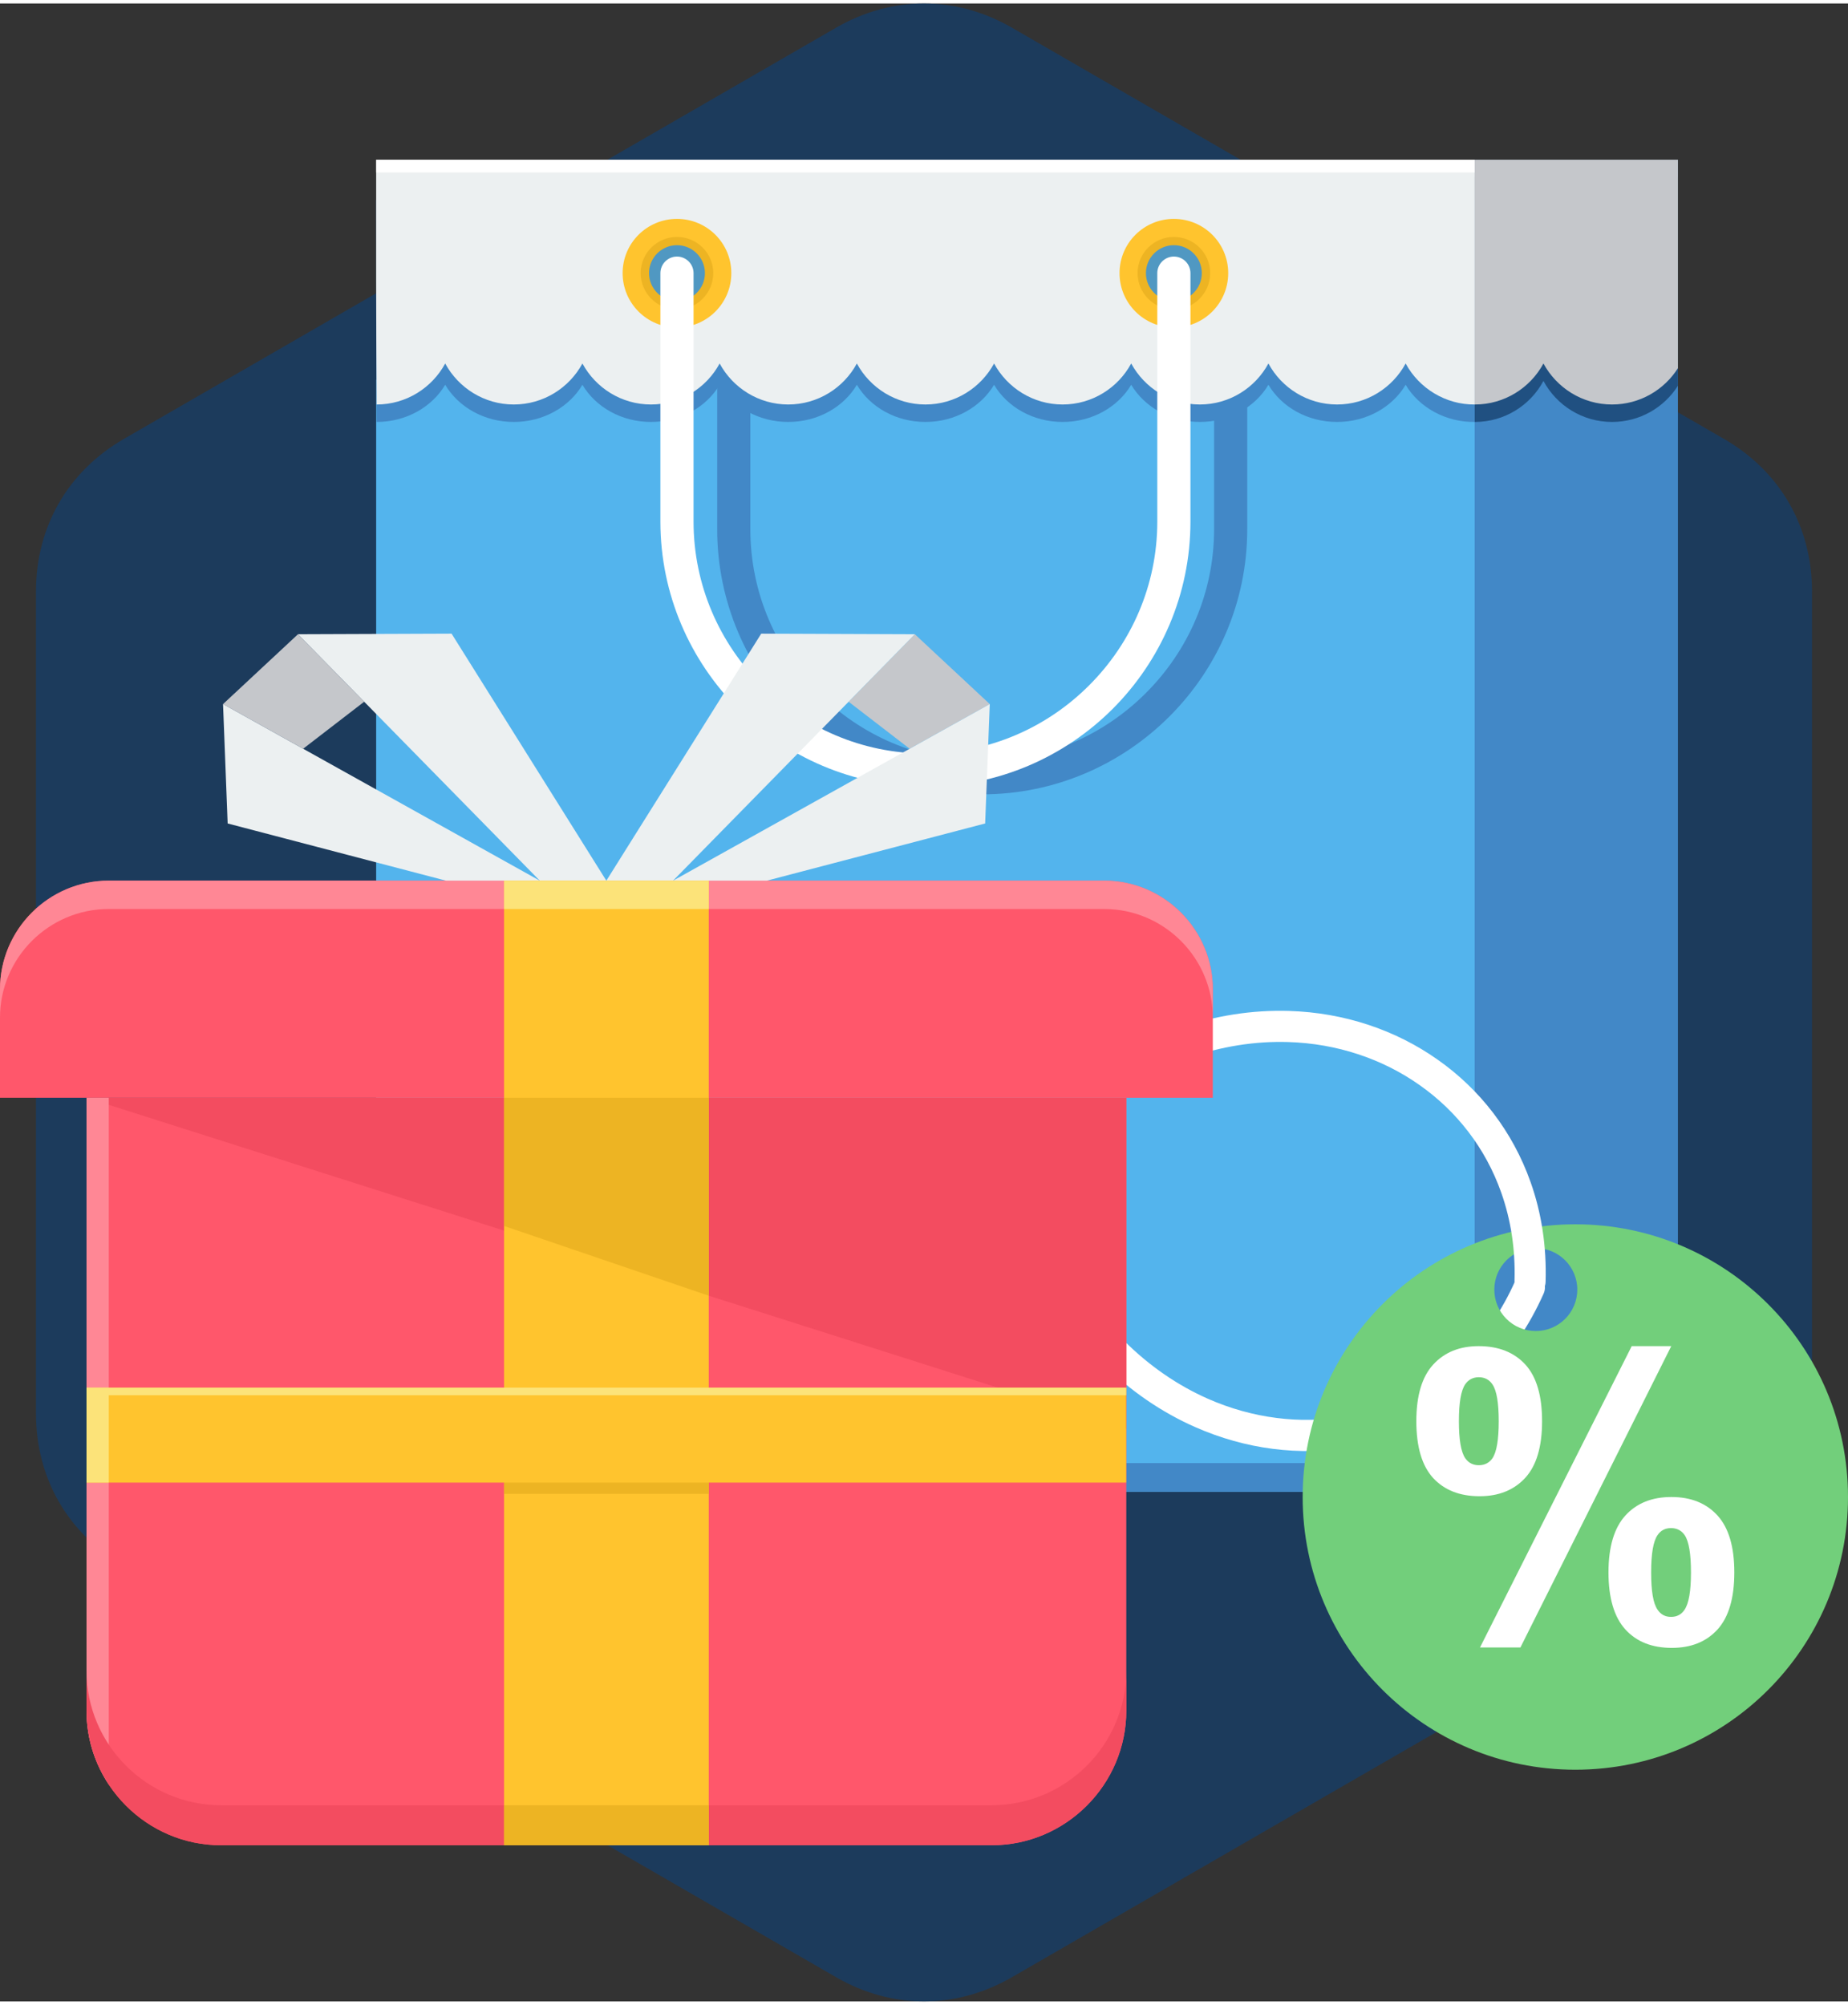
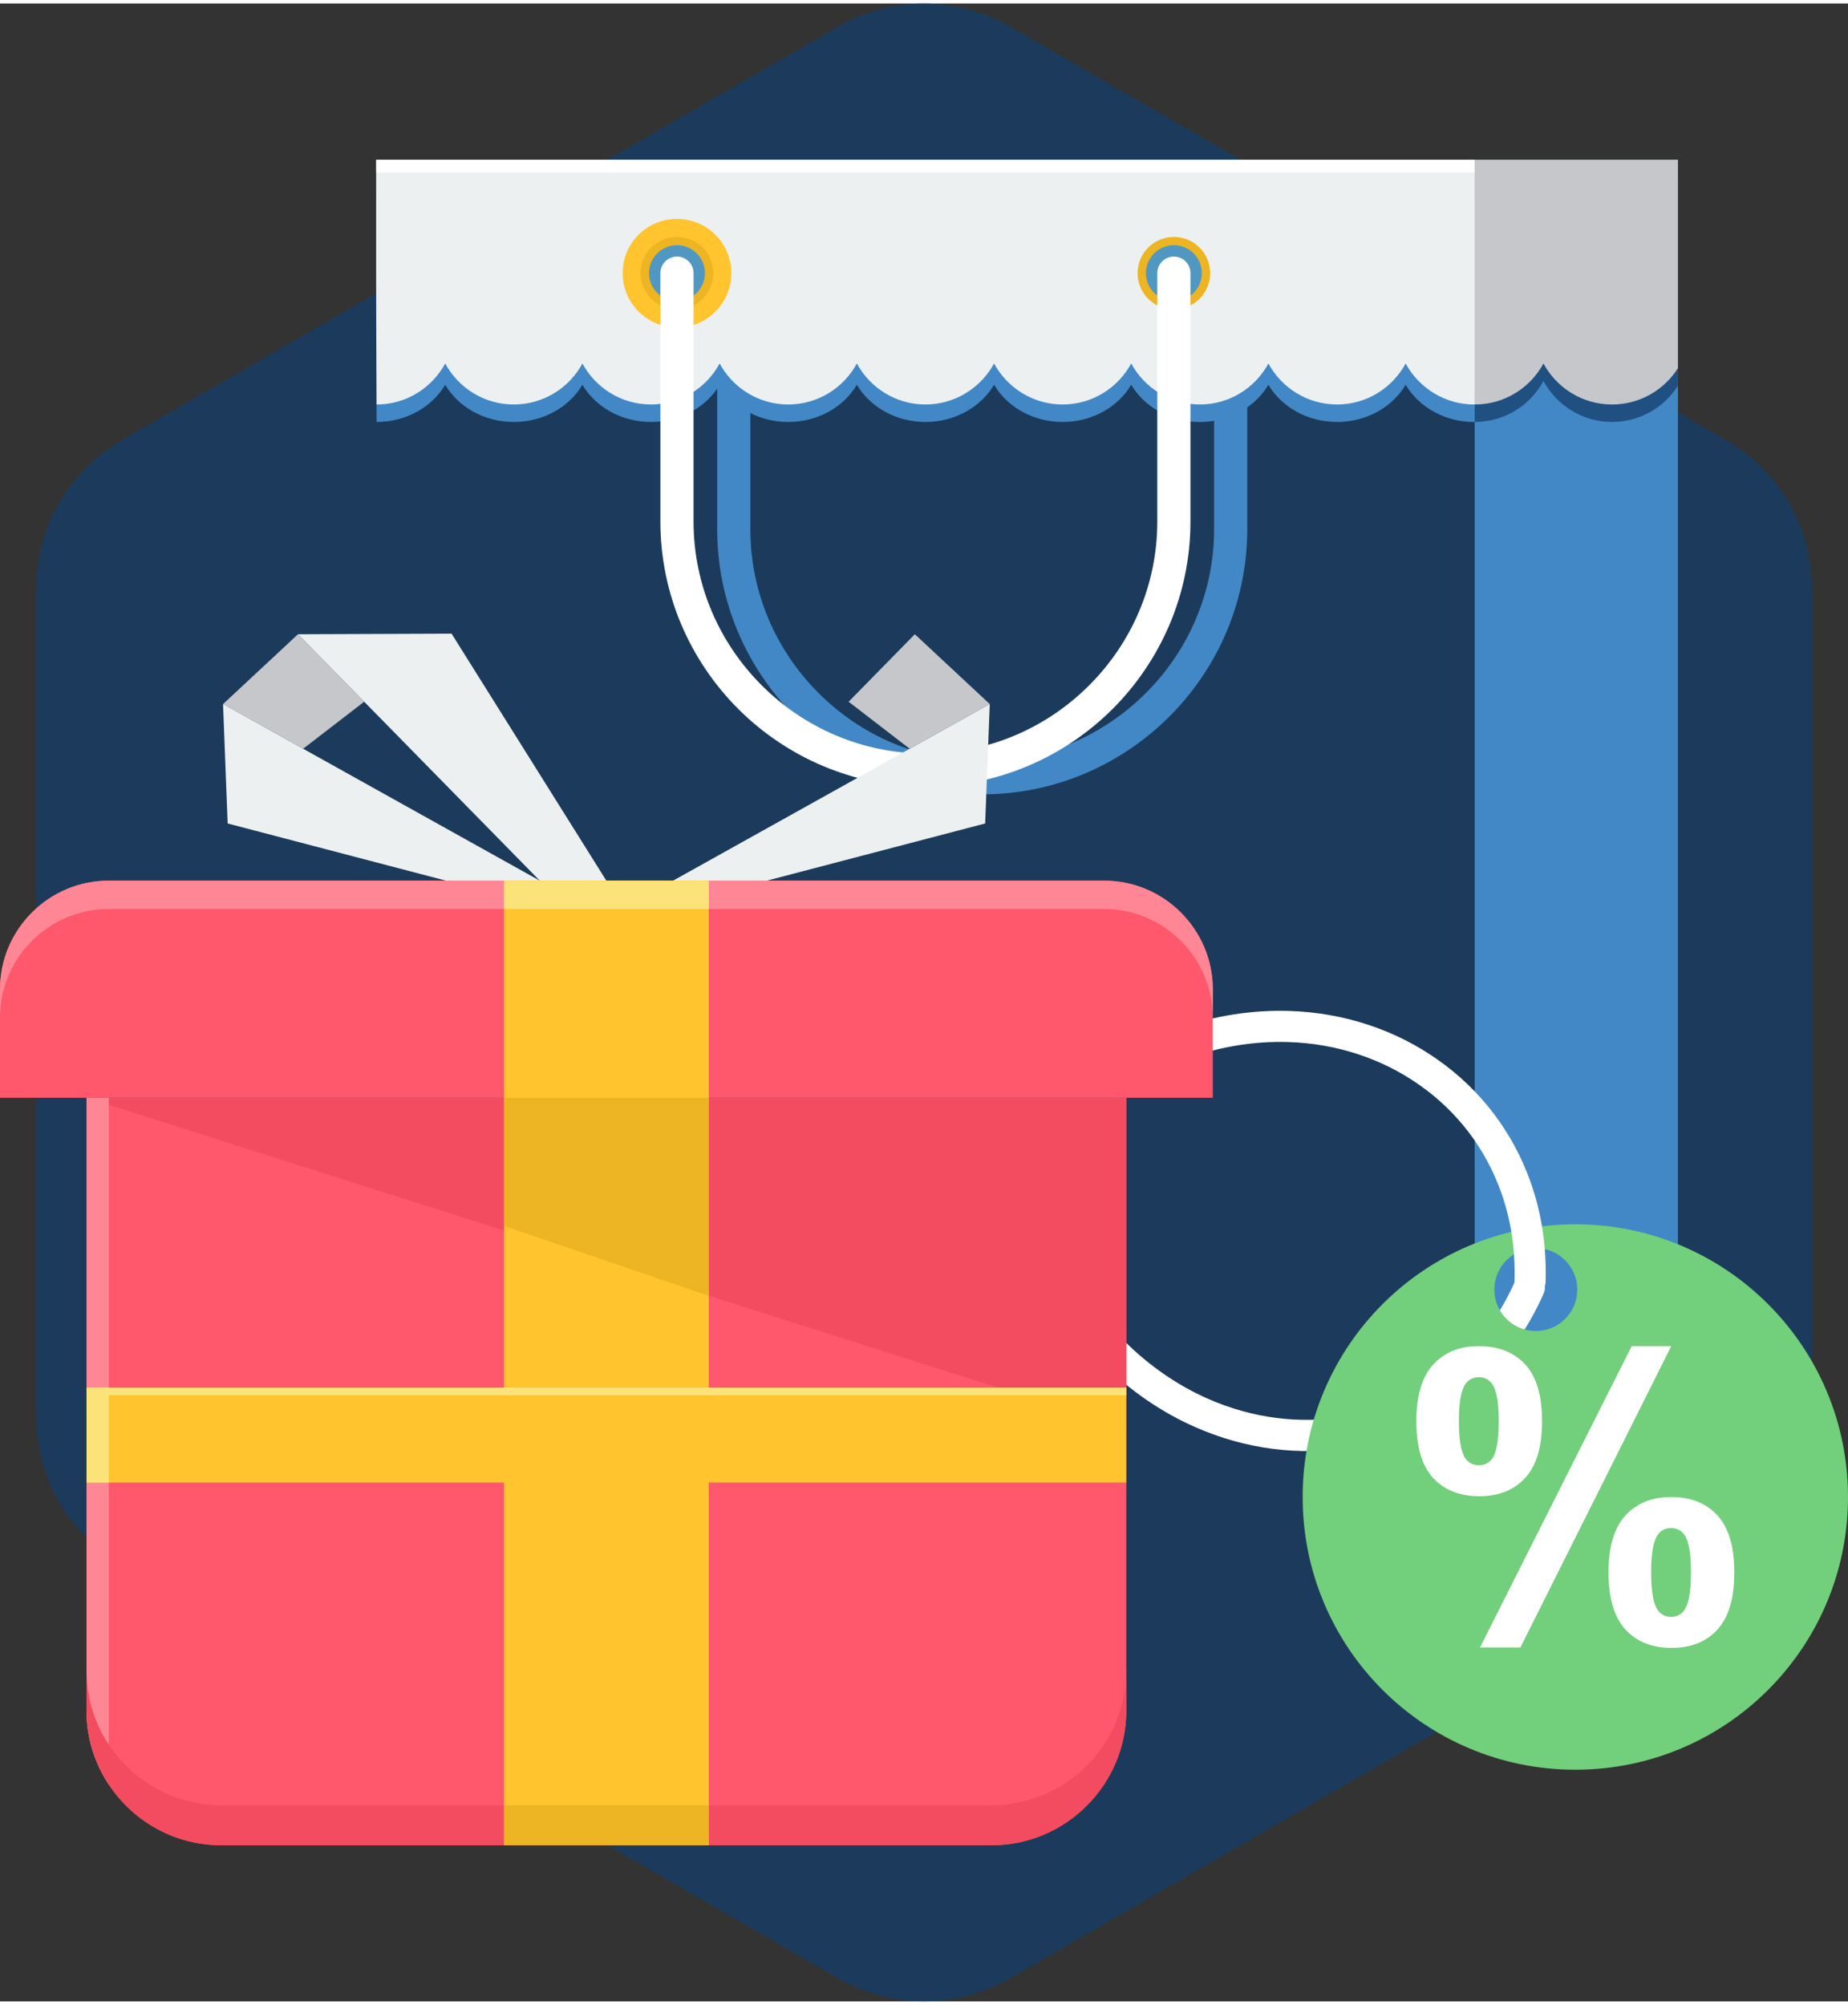
<svg xmlns="http://www.w3.org/2000/svg" clip-rule="evenodd" fill-rule="evenodd" height="128" image-rendering="optimizeQuality" shape-rendering="geometricPrecision" text-rendering="geometricPrecision" viewBox="0 0 18841 20367" width="118">
  <rect x="0" y="0" width="18841" height="20367" fill="#333333" stroke="none" />
  <g id="Layer_x0020_1">
    <g id="_653919584">
      <path d="m10317 247 7260 4192c571 329 897 894 897 1553v8383c0 659-326 1224-897 1553l-7260 4192c-570 329-1223 329-1793 0l-7261-4192c-570-329-896-894-896-1553v-8383c0-659 326-1224 896-1553l7261-4192c570-329 1223-329 1793 0z" fill="#1c3b5c" />
      <g>
        <g>
-           <path d="m3835 15171h11200v-11336h-11200z" fill="#53b4ed" />
          <g fill="#4288c7">
            <path d="m12378 2827c0-94 75-170 169-170 93 0 169 76 169 170v2533c0 743-304 1419-793 1908-490 490-1166 794-1909 794s-1419-304-1909-794c-489-489-793-1165-793-1908v-2533c0-94 75-170 169-170 93 0 169 76 169 170v2533c0 650 266 1241 695 1669 428 429 1019 695 1669 695s1241-266 1669-695c429-428 695-1019 695-1669z" fill-rule="nonzero" />
            <path d="m3835 2004h11200v2262c-292 4-566-146-704-379-134 226-397 379-699 379-303 0-566-153-700-379-134 226-397 379-699 379-303 0-565-153-700-379-134 226-397 379-699 379s-565-153-699-379c-135 226-398 379-700 379s-565-153-699-379c-134 226-397 379-700 379-302 0-565-153-699-379-134 226-397 379-700 379-302 0-565-153-699-379-134 226-397 379-700 379-302 0-565-153-699-379-134 226-397 379-699 379-6-871-5-1391-5-2262z" />
-             <path d="m3835 15171h11200v-292h-11200z" />
          </g>
          <path d="m3835 1593h11200v2495c-292 3-566-162-704-418-134 248-397 418-699 418-303 0-566-170-700-418-134 248-397 418-699 418-303 0-565-170-700-418-134 248-397 418-699 418s-565-170-699-418c-135 248-398 418-700 418s-565-170-699-418c-134 248-397 418-700 418-302 0-565-170-699-418-134 248-397 418-700 418-302 0-565-170-699-418-134 248-397 418-700 418-302 0-565-170-699-418-134 248-397 418-699 418-6-961-5-1535-5-2495z" fill="#ecf0f1" />
          <g>
            <path d="m6902 2196c306 0 554 247 554 553s-248 554-554 554-554-248-554-554 248-553 554-553z" fill="#ffc42e" />
            <path d="m6902 2380c204 0 370 165 370 369s-166 370-370 370-370-166-370-370 166-369 370-369z" fill="#edb423" />
            <g>
              <path d="m6902 2464c157 0 285 128 285 285s-128 285-285 285-285-128-285-285 128-285 285-285z" fill="#5098c2" />
              <g>
-                 <path d="m11968 2196c306 0 554 247 554 553s-248 554-554 554-554-248-554-554 248-553 554-553z" fill="#ffc42e" />
                <path d="m11968 2380c204 0 370 165 370 369s-166 370-370 370-370-166-370-370 166-369 370-369z" fill="#edb423" />
                <path d="m11968 2464c157 0 285 128 285 285s-128 285-285 285-285-128-285-285 128-285 285-285z" fill="#5098c2" />
              </g>
            </g>
          </g>
          <path d="m11799 2749c0-93 76-169 169-169 94 0 169 76 169 169v2533c0 743-304 1419-793 1909-490 489-1166 793-1909 793s-1419-304-1909-793c-489-490-793-1166-793-1909v-2533c0-93 76-169 169-169s169 76 169 169v2533c0 650 266 1241 695 1669 428 429 1019 695 1669 695s1241-266 1669-695c429-428 695-1019 695-1669z" fill="#fff" fill-rule="nonzero" />
          <path d="m3835 1593h11200v130h-11200z" fill="#fff" />
          <path d="m15035 1593h2072v13579h-2072z" fill="#4288c7" />
          <path d="m15035 1771h2072v2126c-141 222-389 369-672 369-302 0-565-169-699-418-134 249-397 418-699 418h-2z" fill="#205081" />
          <path d="m17107 1593v2125c-141 222-389 370-672 370-302 0-565-170-699-418-134 248-397 418-699 418h-2v-2495z" fill="#c5c7cb" />
        </g>
        <path d="m11459 13631c-62-62-163-62-225 0s-62 163 0 225c290 289 613 507 951 656 516 228 1066 295 1583 207 519-88 1006-331 1395-720 231-231 427-515 575-848 35-80-1-174-81-209-80-36-174 0-209 80-131 296-305 548-510 753-340 341-767 553-1223 631-457 77-944 19-1401-183-303-134-593-330-855-592z" fill="#fff" fill-rule="nonzero" />
        <g>
          <path d="m16061 12445c1535 0 2780 1245 2780 2780 0 1536-1245 2780-2780 2780-1536 0-2780-1244-2780-2780 0-1535 1244-2780 2780-2780zm-403 243c233 0 423 189 423 423 0 233-190 422-423 422-234 0-423-189-423-422 0-234 189-423 423-423z" fill="#72cf7b" />
          <path d="m14440 14452c0-259 57-451 171-576 115-126 269-189 465-189 202 0 360 63 475 187 114 125 171 317 171 578 0 260-57 452-171 577-115 125-270 188-466 188-202 0-359-62-474-186-114-125-171-318-171-579zm434 0c0 188 21 314 65 378 33 47 79 71 138 71s106-24 139-71c43-64 64-190 64-378 0-187-21-312-64-375-33-49-80-73-139-73s-105 24-138 71c-44 64-65 190-65 377zm627 2307h-412l1547-3072h403zm898-766c0-260 58-453 172-579 115-126 271-189 469-189 200 0 356 63 471 189 114 126 171 319 171 579 0 262-57 456-171 582-115 126-270 188-466 188-202 0-359-62-474-188-114-126-172-320-172-582zm435 1c0 190 21 316 65 379 33 50 79 74 138 74s105-24 137-72c44-64 66-191 66-381 0-189-21-316-64-380-33-48-80-72-139-72-60 0-106 24-138 72-44 64-65 191-65 380z" fill="#fff" />
        </g>
        <path d="m12106 10752c-83 29-174-14-203-97s14-174 97-203c386-136 772-193 1141-182 564 17 1088 194 1517 497 431 303 765 732 948 1251 109 308 163 648 152 1013-2 87-75 156-162 154-88-3-157-75-155-163 10-323-38-625-135-899-160-454-453-830-831-1096-379-268-843-425-1343-440-330-10-677 42-1026 165z" fill="#fff" fill-rule="nonzero" />
        <g>
          <path d="m11483 11155v6248c0 754-618 1372-1372 1372h-7858c-754 0-1371-618-1371-1372v-6248z" fill="#ff576b" />
          <path d="m11483 11155v3372l-10601-3372z" fill="#f34c60" />
          <path d="m1107 8942h10151c609 0 1107 498 1107 1107v1106h-12365v-1106c0-609 498-1107 1107-1107z" fill="#ff576b" />
          <path d="m1107 8942h10151c609 0 1107 498 1107 1107v289c0-609-498-1107-1107-1107h-10151c-609 0-1107 498-1107 1107v-289c0-609 498-1107 1107-1107z" fill="#ff8795" />
          <path d="m1109 11155v7001c-143-216-227-474-227-751v-6250z" fill="#ff8795" />
          <g>
            <g>
              <path d="m2274 7142 817 455 622-479-675-688z" fill="#c5c7cb" />
              <g fill="#ecf0f1">
                <path d="m6182 8942h-679l-2465-2512 1566-6z" />
                <path d="m2274 7142 3229 1800h-956l-2226-583z" />
              </g>
            </g>
            <g>
              <path d="m10091 7142-817 455-622-479 675-688z" fill="#c5c7cb" />
              <g fill="#ecf0f1">
-                 <path d="m6182 8942h680l2465-2512-1566-6z" />
                <path d="m10091 7142-3229 1800h956l2226-583z" />
              </g>
            </g>
          </g>
          <path d="m11483 16996v407c0 754-617 1372-1372 1372h-7858c-754 0-1371-618-1371-1372v-407c0 754 617 1371 1371 1371h7858c755 0 1372-617 1372-1371z" fill="#f34c60" />
          <path d="m5139 8942h2087v9833h-2087z" fill="#ffc42e" />
          <path d="m5139 8942h2087v289h-2087z" fill="#fce379" />
          <path d="m5139 18367h2087v407h-2087z" fill="#edb423" />
          <path d="m7226 11155v2018l-2087-711v-1307z" fill="#edb423" />
          <path d="m882 14110h10600v968h-10600z" fill="#ffc42e" />
          <path d="m882 14110h227v968h-227z" fill="#fce379" />
-           <path d="m5139 15078h2087v115h-2087z" fill="#edb423" />
          <path d="m882 14110h10600.4v77.629h-10600.4z" fill="#fce379" />
        </g>
      </g>
    </g>
  </g>
</svg>